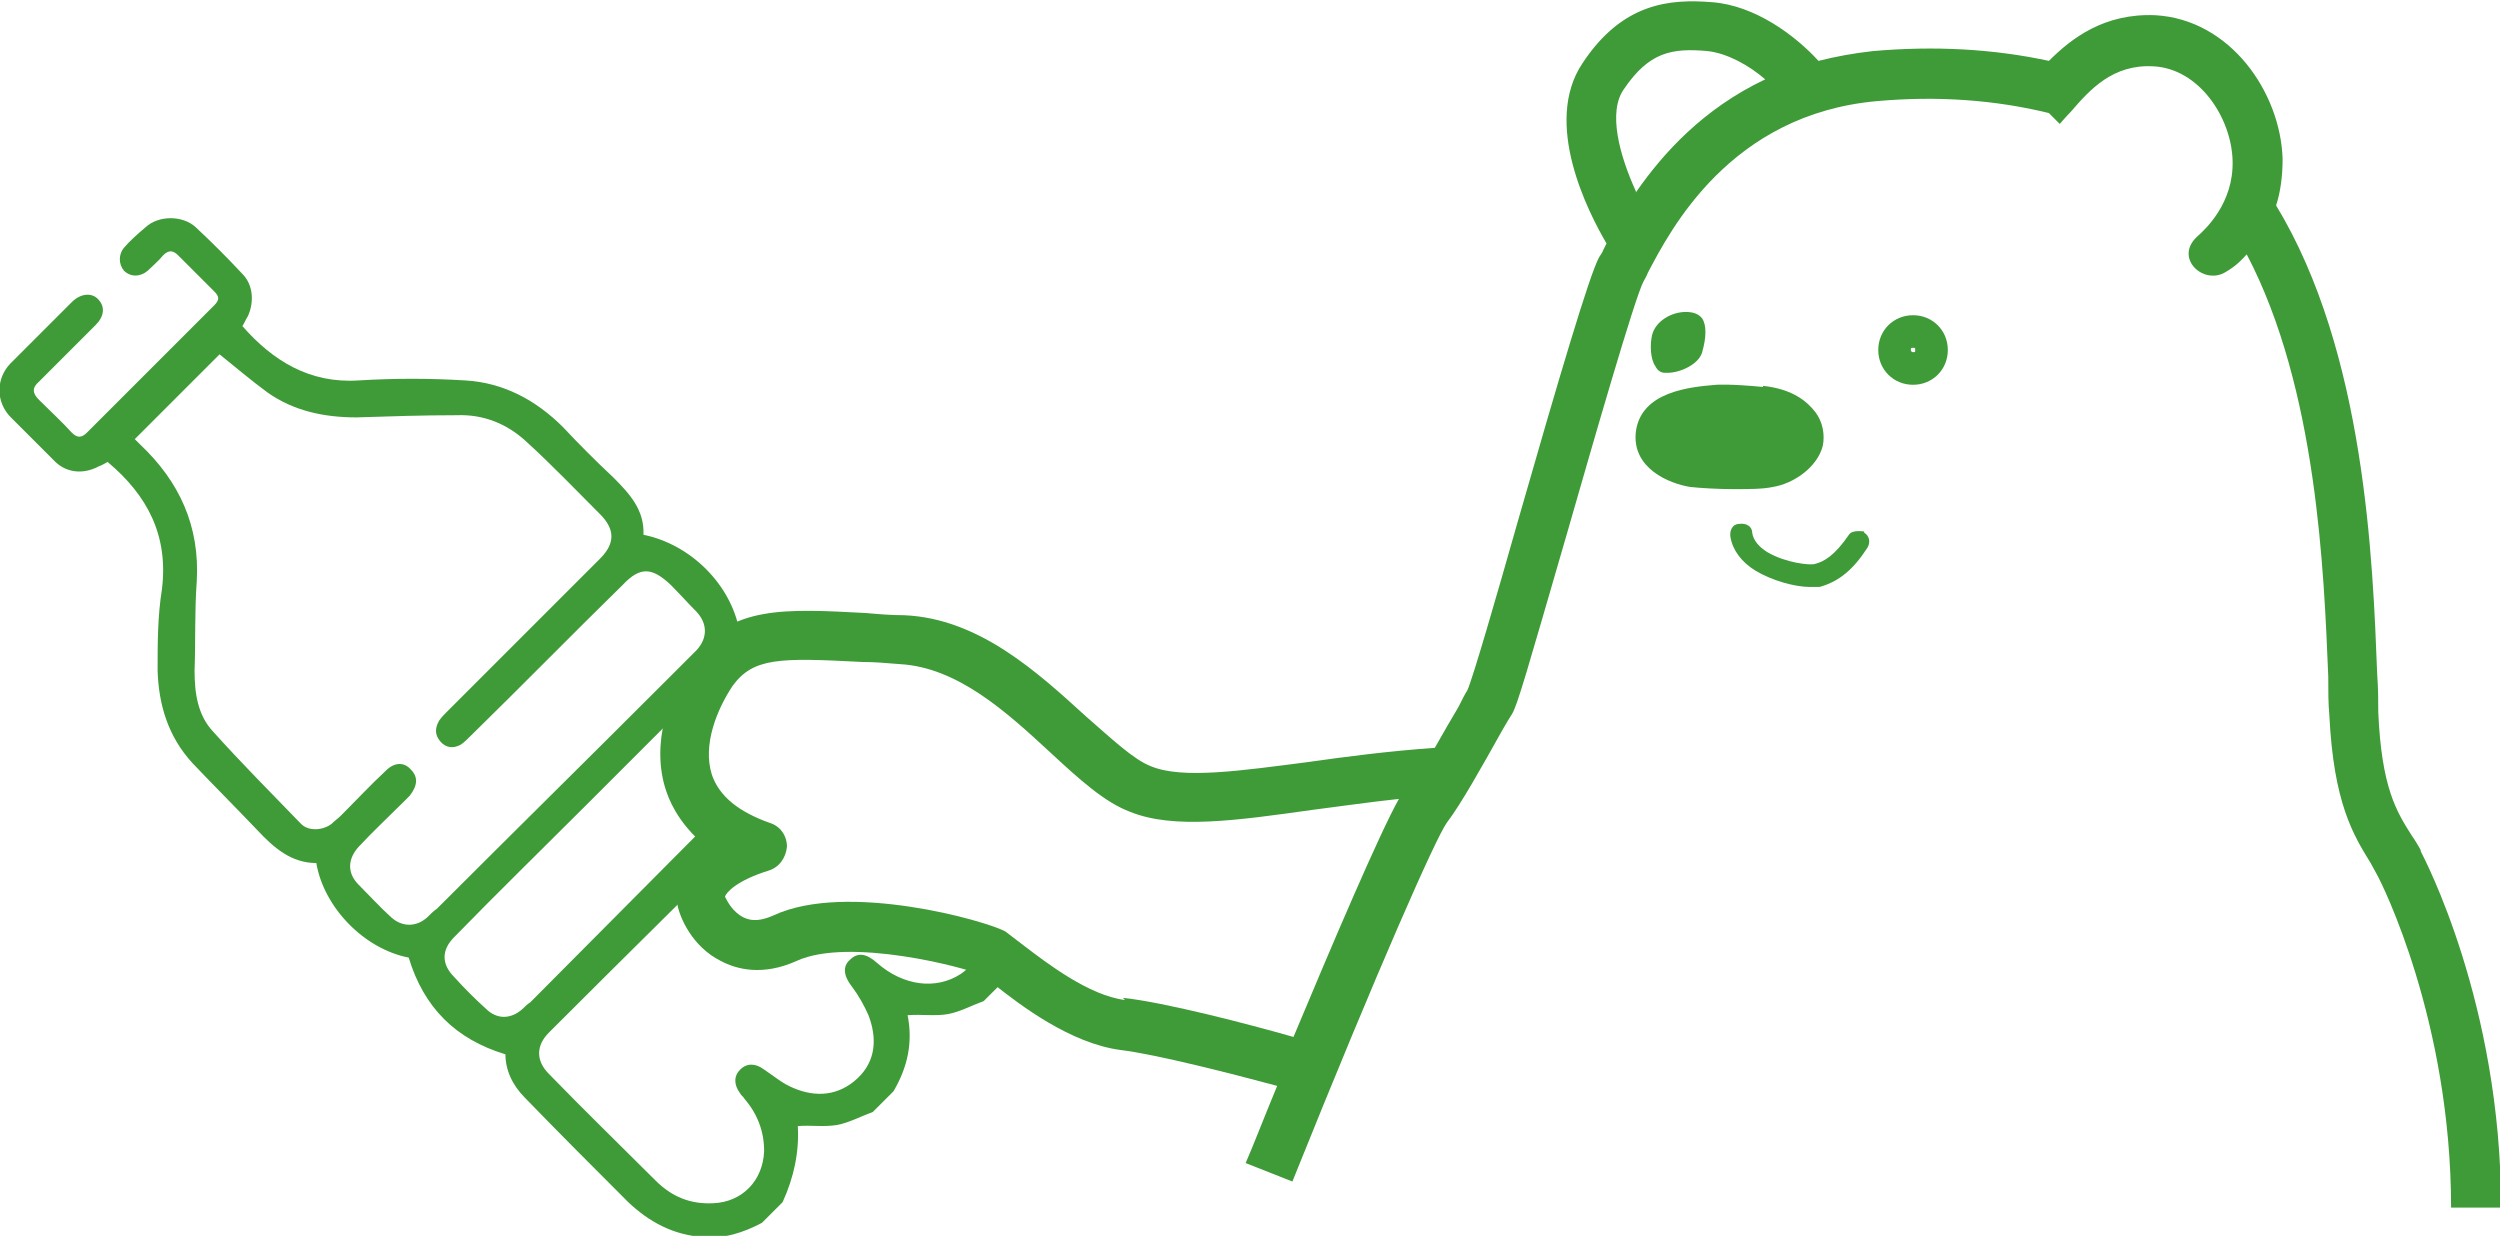
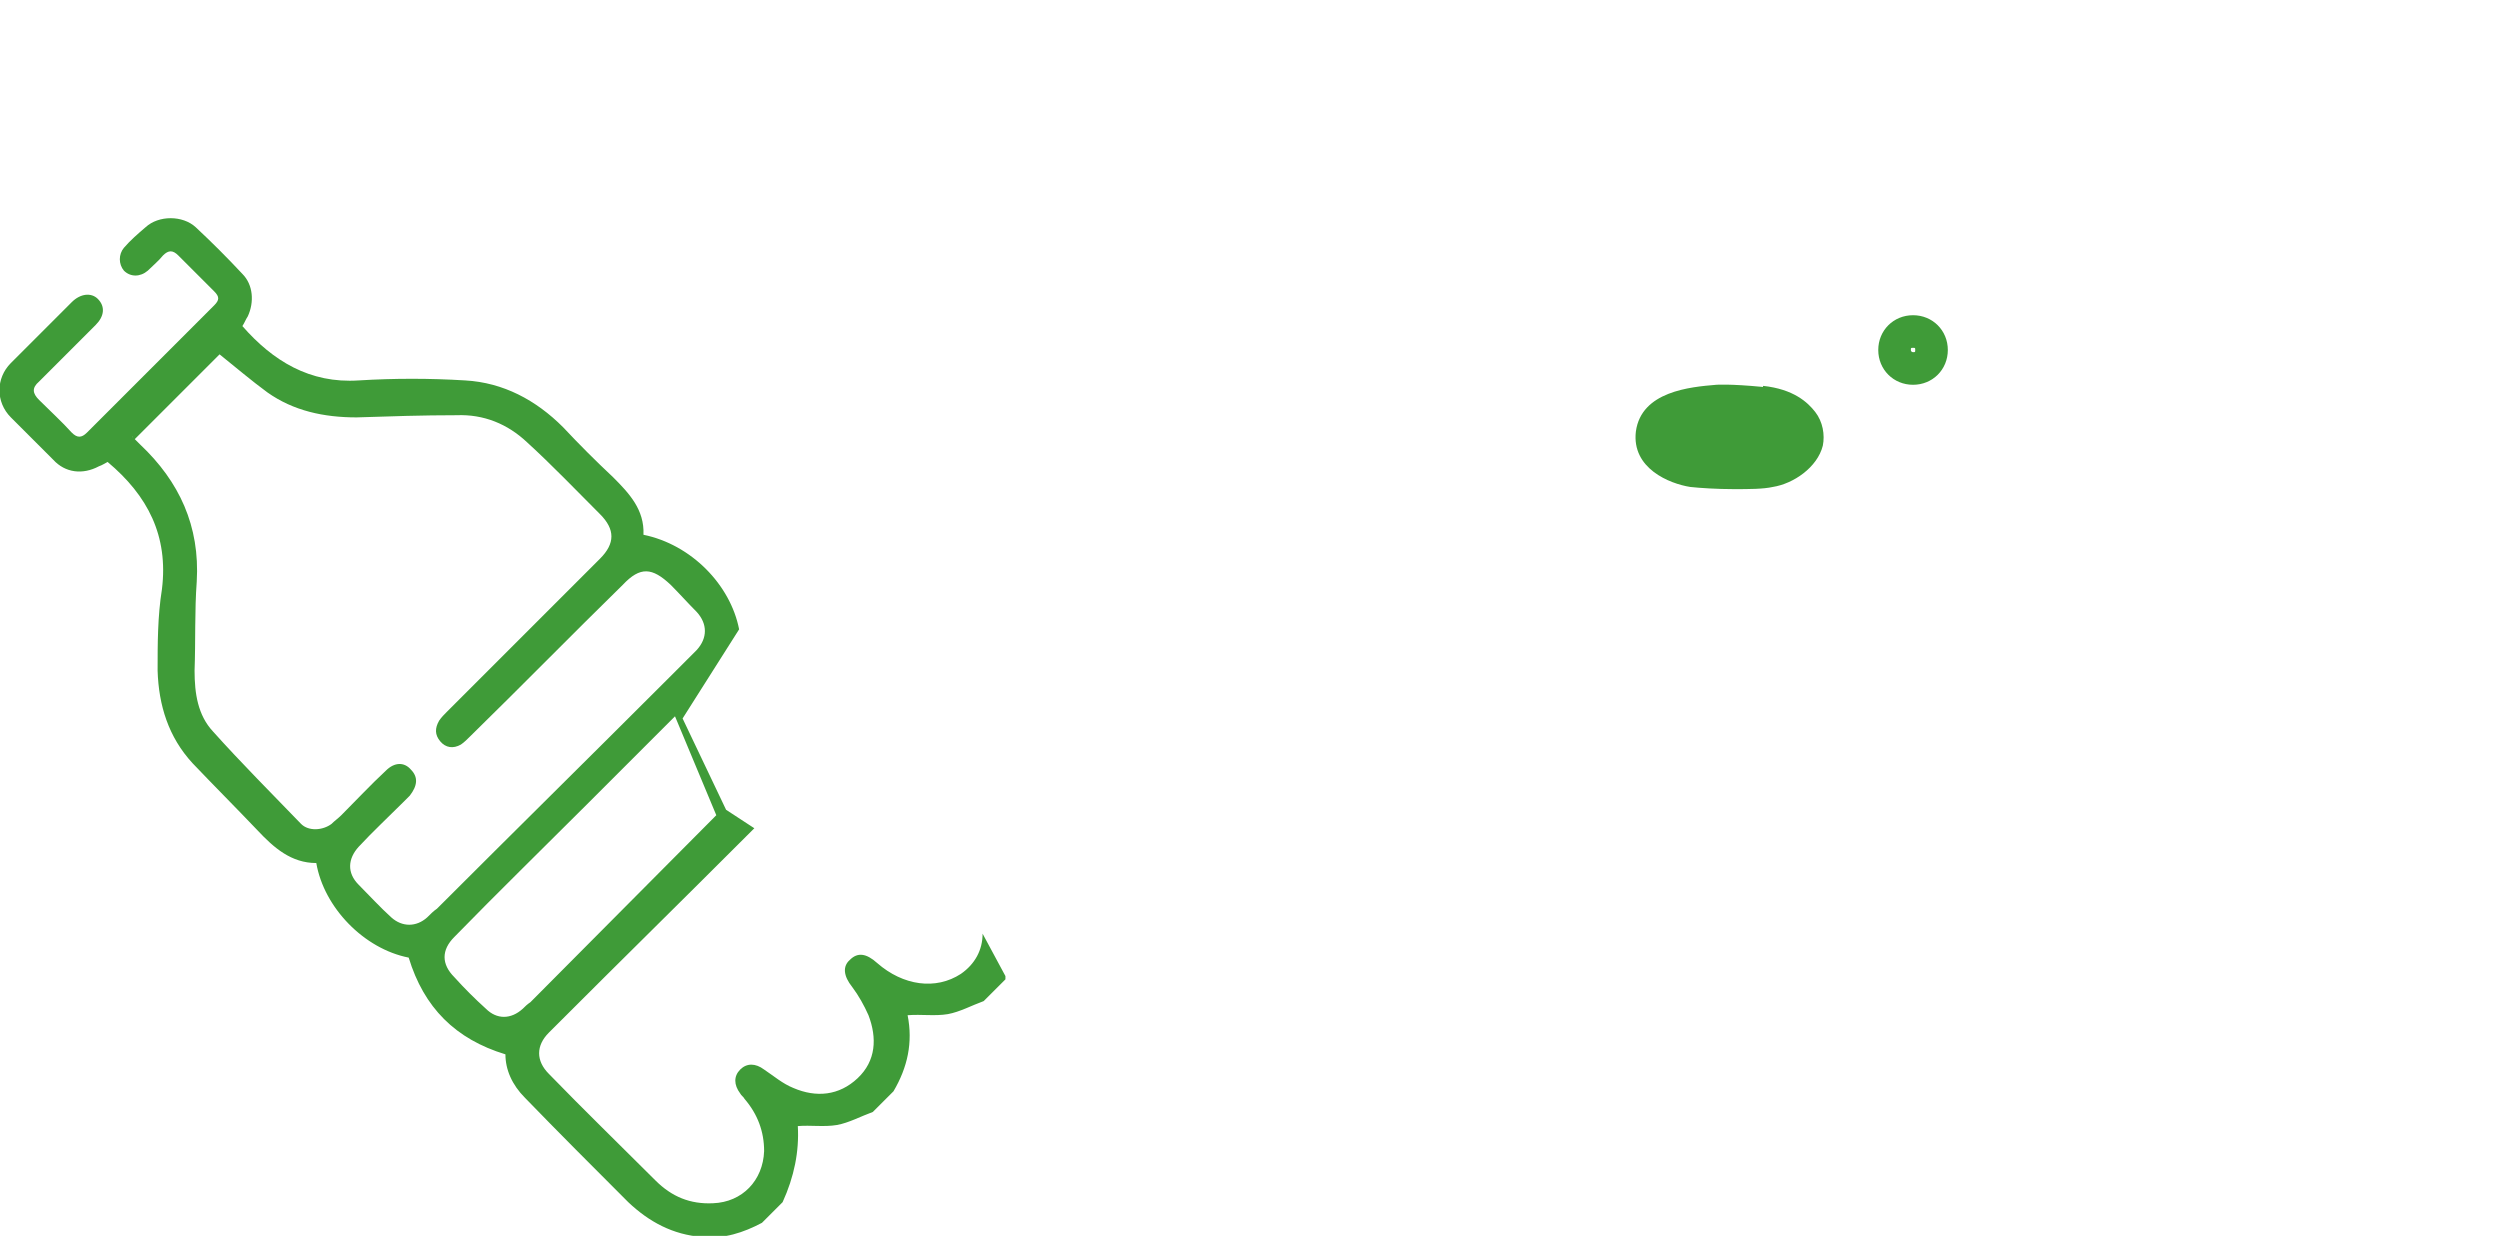
<svg xmlns="http://www.w3.org/2000/svg" id="_레이어_2" data-name="레이어 2" viewBox="0 0 23 11.37">
  <defs>
    <style>
      .cls-1 {
        fill: #3f9b38;
      }
    </style>
  </defs>
  <g id="_레이어_1-2" data-name="레이어 1">
    <g>
      <path class="cls-1" d="m9.25,8.98s0,.02,0,.03l-.2.2c-.11.04-.22.1-.33.12-.12.02-.24,0-.37.01.05.25,0,.48-.13.7l-.19.19c-.11.04-.22.1-.33.12-.12.02-.24,0-.36.01q.02.35-.14.7l-.19.19c-.17.09-.35.15-.55.13-.27-.02-.49-.14-.68-.32-.32-.32-.64-.64-.95-.96-.12-.12-.18-.26-.18-.4-.46-.14-.75-.43-.89-.89-.41-.08-.78-.46-.85-.87-.23,0-.39-.14-.54-.3-.2-.21-.4-.41-.6-.62-.22-.24-.31-.53-.32-.85,0-.25,0-.5.04-.75.06-.49-.13-.86-.5-1.17-.02.01-.05.03-.08.04-.15.08-.31.06-.42-.06-.13-.13-.26-.26-.39-.39-.14-.14-.14-.36,0-.5.19-.19.38-.38.56-.56.08-.08.18-.09.24-.03.07.07.06.16-.02.24-.17.17-.35.35-.52.52-.07.06-.06.11,0,.17.1.1.21.2.3.3.05.05.09.05.14,0,.39-.39.78-.78,1.17-1.17.05-.05.05-.08,0-.13-.11-.11-.22-.22-.33-.33-.05-.05-.09-.05-.14,0-.04.05-.09.09-.14.14-.07.06-.16.06-.22,0-.05-.06-.05-.15,0-.21.06-.07.13-.13.2-.19.12-.11.34-.11.46,0,.15.14.29.28.43.43.1.1.11.26.05.39-.02.03-.03.06-.05.09.28.32.62.53,1.07.5.33-.02.65-.02.98,0,.35.02.65.18.9.43.15.16.3.31.46.46.15.15.29.3.28.53.44.09.8.46.88.87l-.52.82.4.84.26.17c-.81.81-1.08,1.07-1.89,1.88-.12.12-.12.26,0,.38.32.33.65.65.98.98.15.15.32.22.53.21.27-.01.46-.21.47-.48,0-.18-.06-.34-.18-.48-.01-.02-.03-.03-.04-.05-.06-.08-.06-.16,0-.22.06-.06.14-.06.22,0,.09.06.17.13.27.17.21.09.42.07.59-.09.17-.16.18-.37.1-.58-.04-.09-.09-.18-.15-.26-.08-.1-.09-.19-.02-.25.07-.07.15-.06.25.03.24.21.54.25.77.1.13-.09.2-.22.2-.37M1.22,4.01s0,.02.01.02c.02.02.04.04.06.06.36.34.55.75.52,1.26-.02.27-.01.55-.02.82,0,.21.03.41.17.56.26.29.54.57.81.85.07.07.2.06.28,0,.03-.03.06-.05.09-.08.14-.14.27-.28.41-.41.08-.08.17-.08.23-.01.07.07.06.15-.01.24-.02.02-.04.04-.06.06-.14.14-.28.27-.41.41-.1.11-.11.24,0,.35.1.1.2.21.3.3.1.09.23.09.33,0,.03-.03.06-.06.09-.08.7-.7,1.41-1.4,2.11-2.1.09-.09.19-.19.28-.28.1-.11.1-.24,0-.35-.08-.08-.16-.17-.24-.25-.17-.16-.28-.17-.44,0-.47.46-.93.93-1.4,1.39-.03.03-.06.06-.09.08-.07.04-.14.03-.19-.03-.05-.06-.05-.12-.01-.19.02-.03.05-.06.07-.08.47-.47.94-.94,1.41-1.41.14-.14.14-.27,0-.41-.22-.22-.44-.45-.67-.66-.18-.17-.4-.26-.65-.25-.31,0-.61.01-.92.02-.3,0-.58-.06-.82-.23-.15-.11-.29-.23-.44-.35l-.79.79Zm5.37,3.49l-.38-.91c-.4.4-.41.41-.81.81-.41.41-.82.81-1.22,1.22-.12.12-.12.25,0,.37.09.1.19.2.29.29.1.1.23.1.34,0,.02-.02.04-.04.07-.06" />
      <g>
-         <path class="cls-1" d="m22.27,7.82h0s-.05-.09-.08-.13c-.14-.22-.28-.44-.31-1.14,0-.1,0-.21-.01-.35-.04-1.04-.11-2.96-.93-4.31.04-.12.06-.27.06-.43-.02-.61-.48-1.28-1.17-1.32-.47-.02-.77.21-.98.42-.51-.11-1.05-.14-1.62-.09-.18.02-.34.05-.5.09-.21-.23-.58-.51-.98-.54-.38-.03-.82,0-1.19.56-.37.55.05,1.37.22,1.66-.01.02-.02.04-.03.06-.01.03-.03.05-.04.07-.09.17-.36,1.08-.75,2.44-.19.67-.41,1.43-.46,1.54-.02.03-.05.09-.08.15-.06.1-.14.24-.22.38-.42.03-.81.08-1.16.13-.62.08-1.16.16-1.45.04-.16-.06-.37-.26-.6-.46-.44-.4-.98-.9-1.67-.93-.12,0-.24-.01-.35-.02-.75-.04-1.25-.07-1.59.41-.22.3-.4.79-.25,1.23.05.15.16.34.37.51-.29.22-.28.46-.27.52.02.13.14.4.4.53.15.08.39.14.7,0,.48-.22,1.55.06,1.7.13.02.01.07.05.12.09.24.19.7.54,1.16.6.33.04,1.03.22,1.44.33-.12.29-.22.55-.29.71l.43.17c.8-1.99,1.32-3.16,1.42-3.3.13-.17.32-.51.51-.85.04-.07.07-.12.09-.15.05-.08.14-.4.5-1.64.25-.87.63-2.19.71-2.34.01-.02.03-.05.04-.08.21-.4.76-1.46,2.11-1.58.56-.05,1.09-.01,1.58.11l.1.1s.06-.07.1-.11c.18-.21.39-.44.76-.42.42.02.72.47.73.87.01.39-.25.63-.33.7-.21.2.07.45.27.32.05-.03.1-.06.19-.16.65,1.24.71,2.93.75,3.88,0,.14,0,.25.01.36.04.81.22,1.1.38,1.36.02.04.04.07.06.11.04.07.68,1.34.68,3.06h.46c0-1.88-.71-3.22-.74-3.28Zm-11.92,1.38c-.33-.04-.72-.34-.93-.5-.08-.06-.13-.1-.17-.13-.18-.1-1.46-.46-2.13-.15-.11.05-.2.06-.28.02-.1-.05-.15-.15-.17-.19.01-.04.11-.15.4-.24.1-.03.16-.12.17-.22,0-.1-.06-.19-.16-.22-.28-.1-.46-.24-.53-.44-.09-.28.05-.61.19-.82.19-.26.43-.26,1.19-.22.11,0,.23.01.35.02.53.03.98.44,1.38.81.27.25.5.46.74.55.4.16.97.08,1.68-.02.24-.03.51-.07.79-.1-.18.32-.61,1.33-.97,2.19-.42-.12-1.19-.32-1.57-.36ZM15.05,1.76c-.15-.33-.26-.73-.11-.94.23-.34.44-.38.77-.35.18.02.38.13.53.26-.57.27-.94.68-1.19,1.04Z" />
        <path class="cls-1" d="m17.6,2.9c-.18,0-.32.14-.32.32s.14.32.32.32.32-.14.32-.32-.14-.32-.32-.32Zm0,.34s-.02,0-.02-.02,0-.02.02-.02.02,0,.02.02,0,.02-.02.02Z" />
-         <path class="cls-1" d="m15.31,3.43s.02,0,.03,0c.12,0,.29-.08.32-.19.04-.14.04-.25,0-.31-.03-.04-.08-.06-.15-.06-.14,0-.28.09-.31.21-.02.08-.02.22.03.29.02.04.05.06.09.06Z" />
        <path class="cls-1" d="m16.22,3.56c-.31-.03-.43-.02-.43-.02-.24.02-.69.06-.74.43-.04.34.31.48.5.51.09.01.25.02.4.02.14,0,.27,0,.36-.02.19-.03.41-.18.46-.38.02-.1,0-.22-.07-.31-.07-.09-.2-.21-.48-.24Z" />
-         <path class="cls-1" d="m17.15,4.89s-.11-.02-.14.03c-.13.19-.23.25-.32.27-.04.01-.26-.01-.43-.11-.08-.05-.13-.11-.14-.18,0-.06-.06-.09-.12-.08-.06,0-.09.06-.08.12.02.12.1.23.23.31.15.09.36.15.5.15.03,0,.06,0,.09,0,.18-.05.31-.16.44-.36.03-.05.02-.11-.03-.14Z" />
      </g>
    </g>
  </g>
</svg>